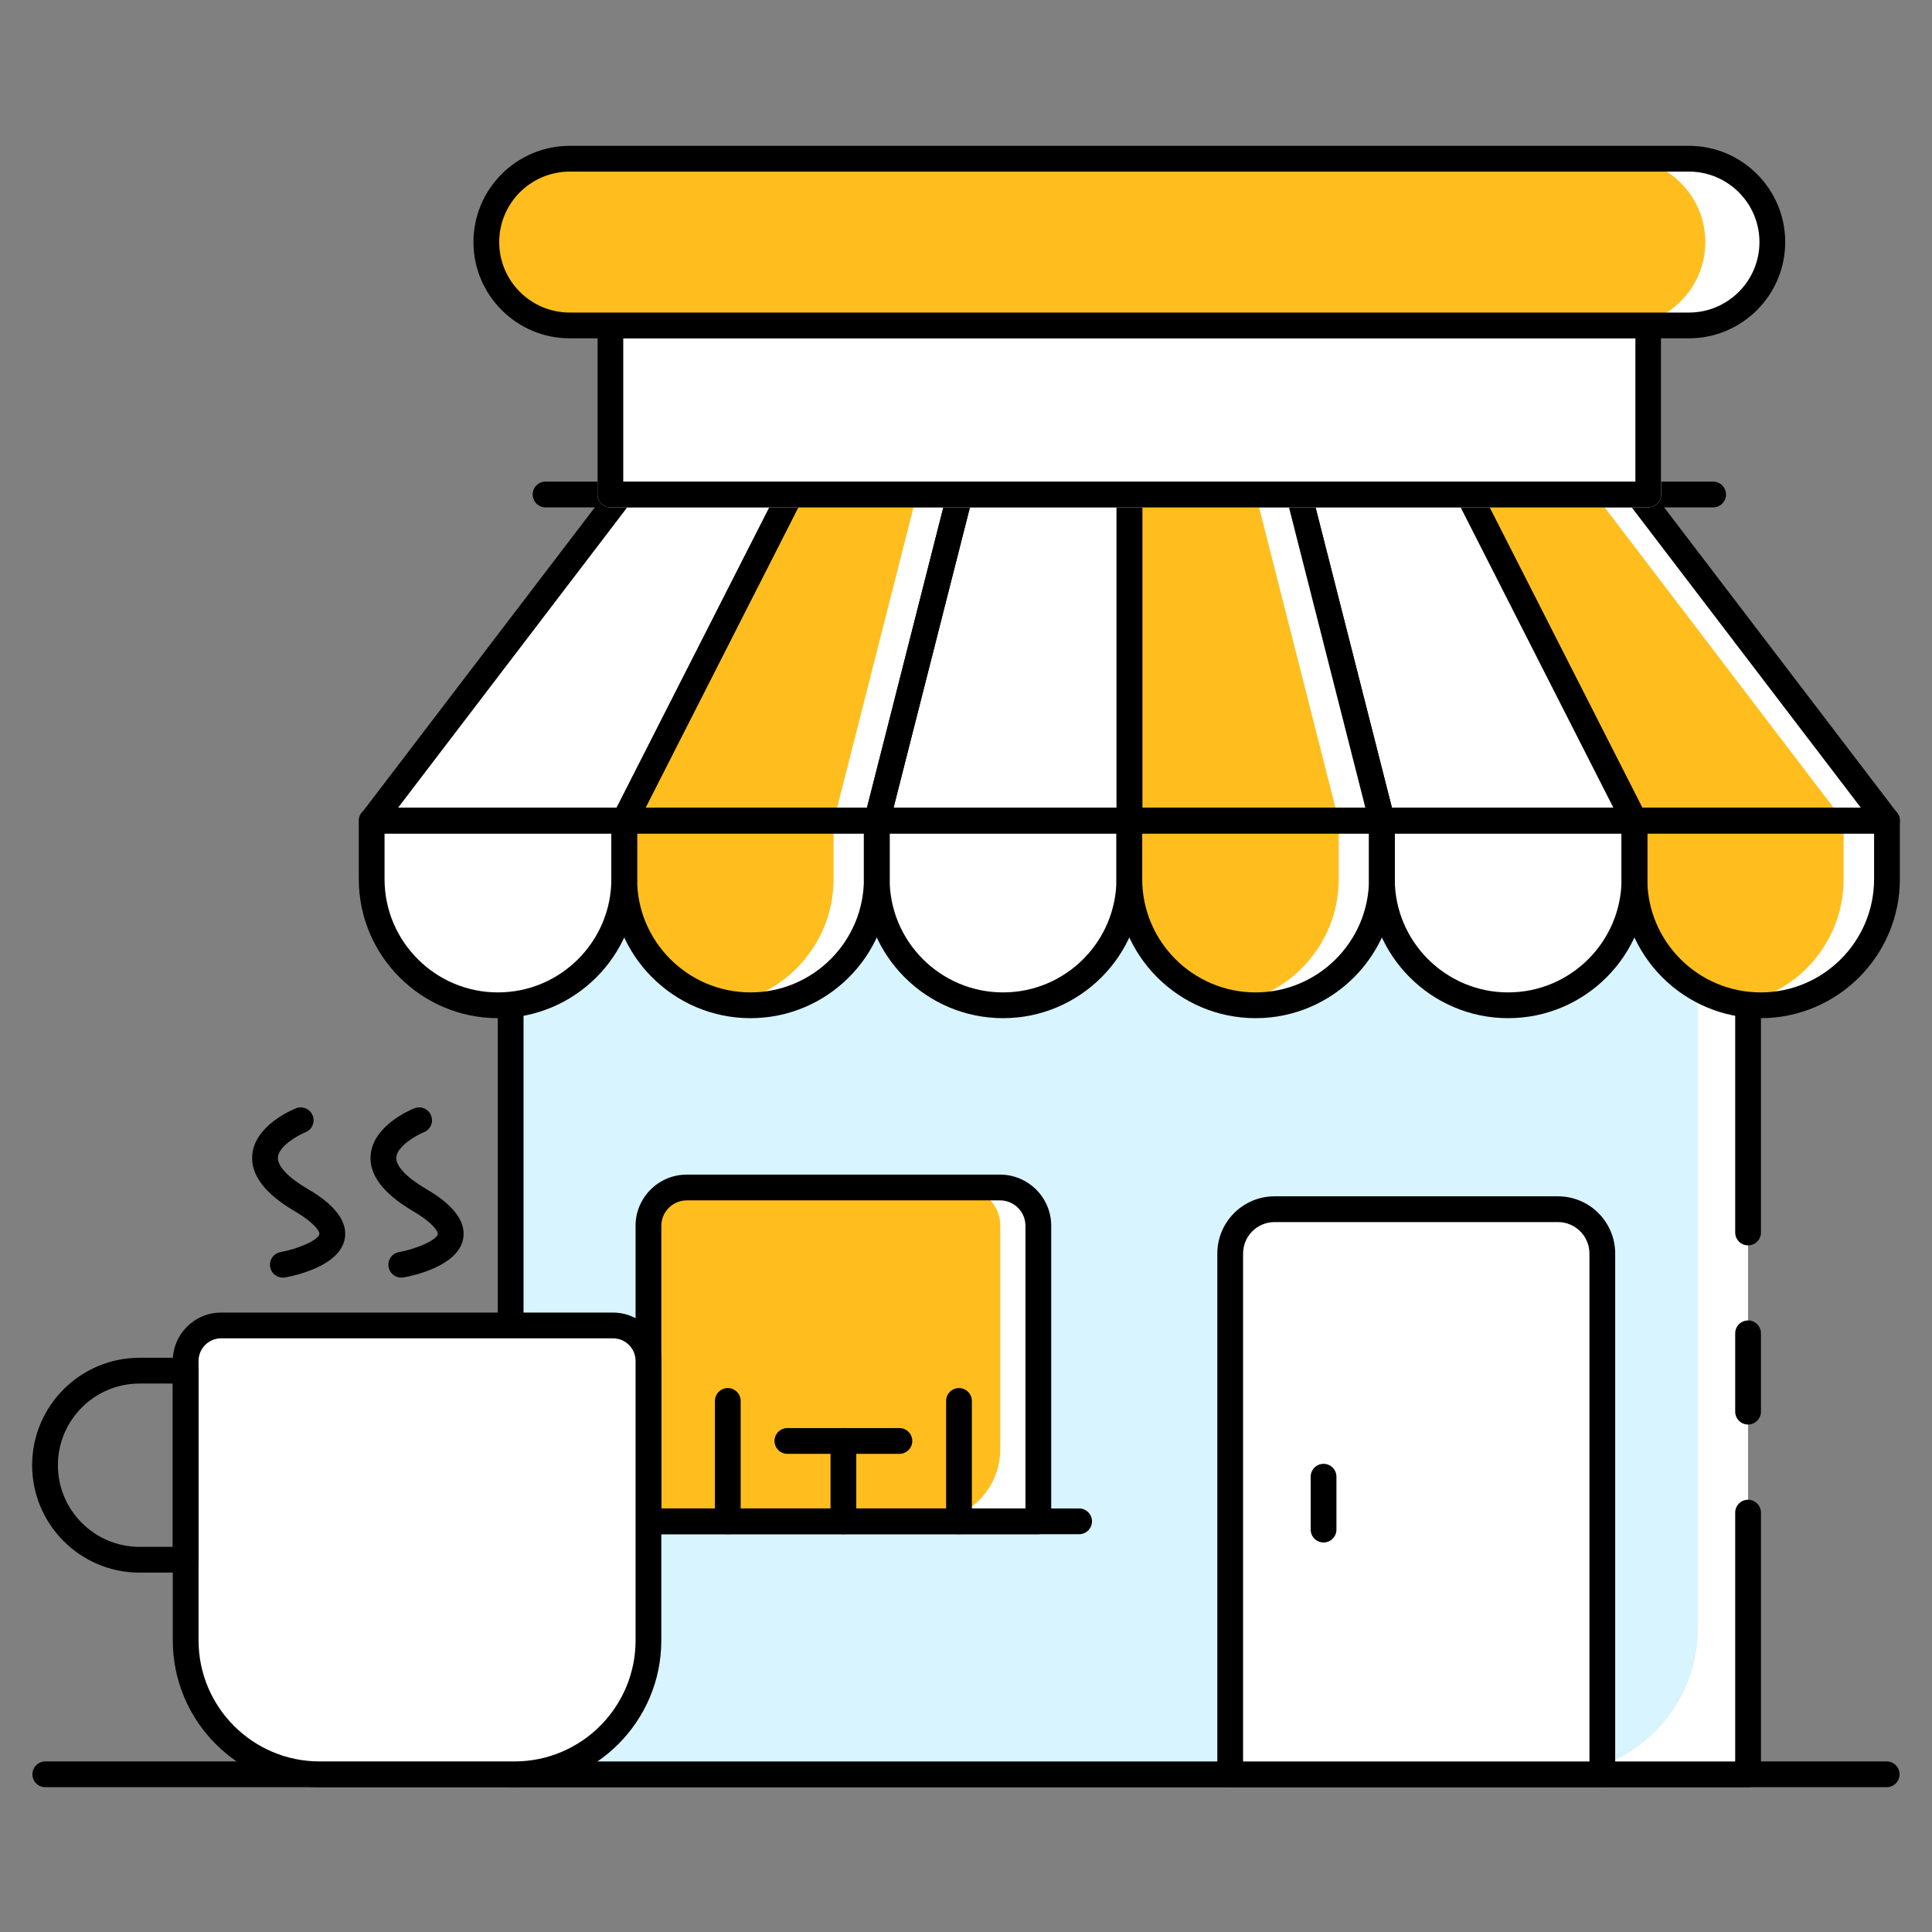
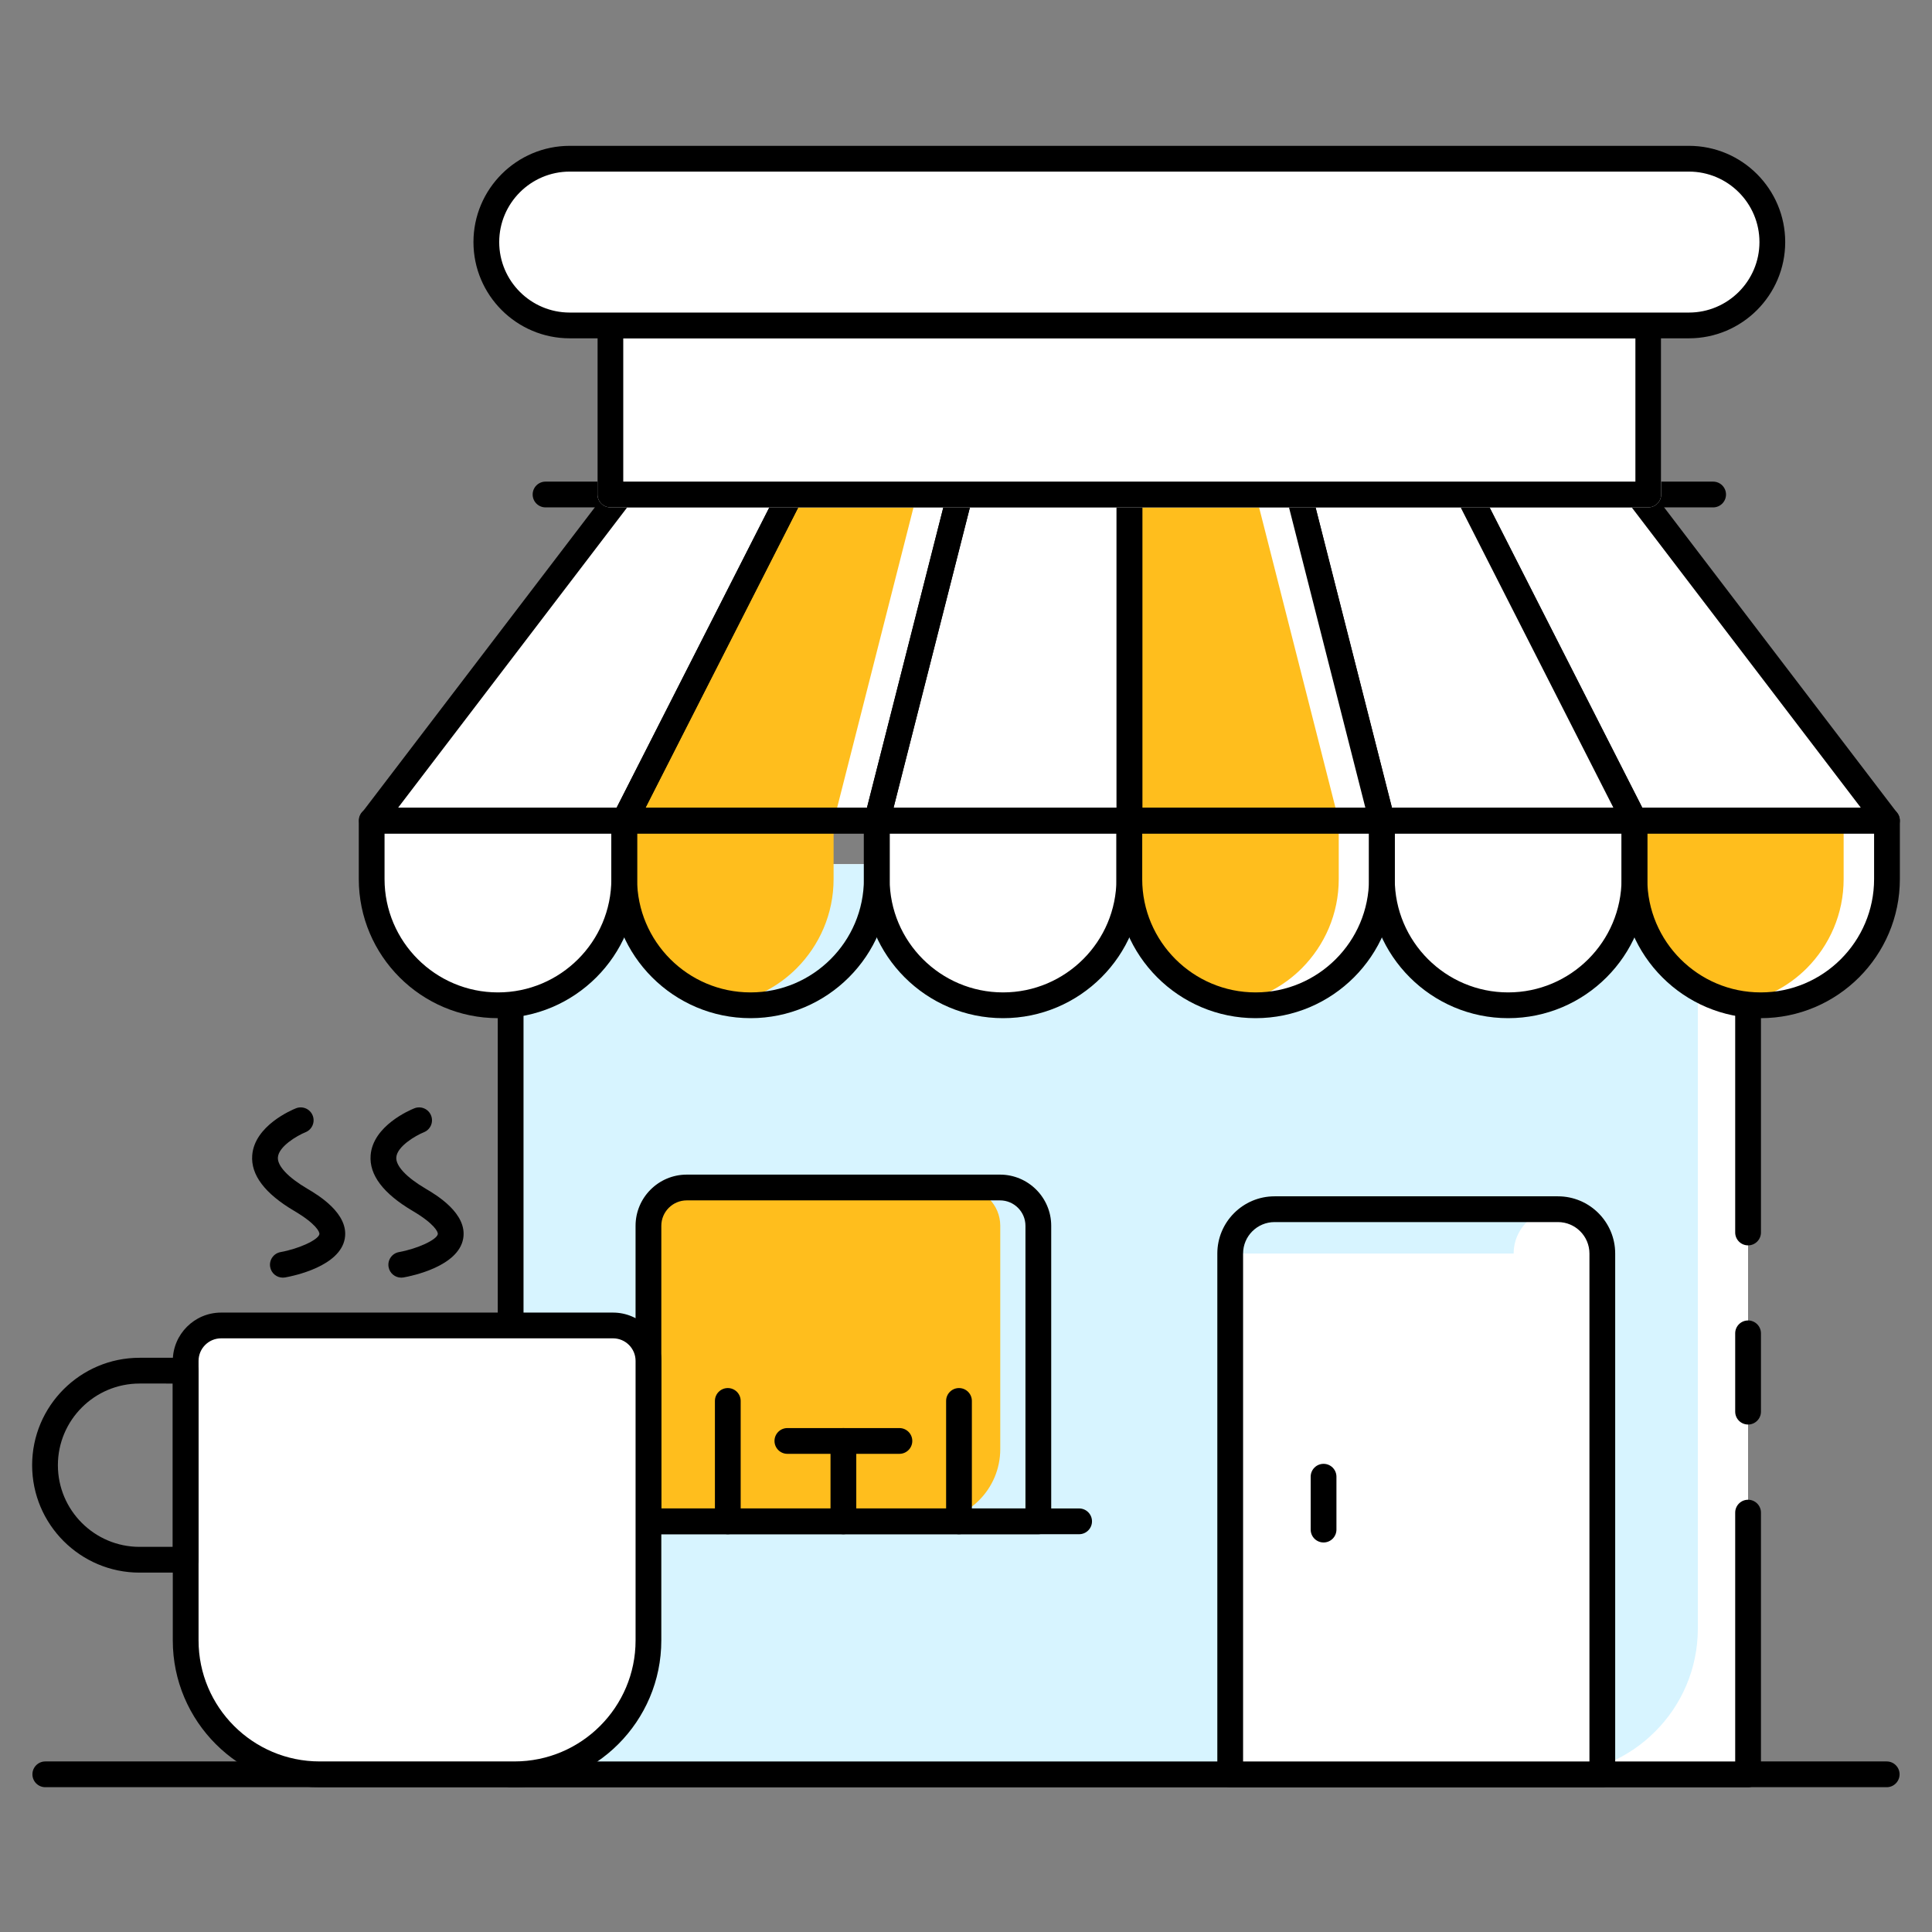
<svg xmlns="http://www.w3.org/2000/svg" id="Layer_1" enable-background="new 0 0 150 150" viewBox="0 0 150 150">
  <rect x="0" y="0" width="150" height="150" fill="#808080" stroke="none" />
  <g>
    <path d="m146.483 138.758h-142.966c-.552 0-1-.448-1-1s.448-1 1-1h142.966c.552 0 1 .448 1 1s-.448 1-1 1z" />
  </g>
  <g>
    <path d="m135.72 109.6v-6.08-7.83-28.6h-3.9l-92.17.01v28.38l-.01 42.28h96.08v-20.32z" fill="#fff" />
  </g>
  <g>
    <path d="m131.82 67.09v59.35c0 3.12-1.27 5.96-3.32 8-2.04 2.05-4.88 3.32-8 3.32h-80.86l.01-42.28v-28.38z" fill="#d7f4ff" />
  </g>
  <g>
    <path d="m135.72 96.69c-.552 0-1-.448-1-1v-17.69c0-.552.448-1 1-1s1 .448 1 1v17.69c0 .552-.448 1-1 1z" />
  </g>
  <g>
    <path d="m135.72 138.76h-96.08c-.552 0-1-.448-1-1s.448-1 1-1h95.08v-19.32c0-.552.448-1 1-1s1 .448 1 1v20.32c0 .552-.448 1-1 1z" />
  </g>
  <g>
    <path d="m135.72 110.6c-.552 0-1-.448-1-1v-6.08c0-.552.448-1 1-1s1 .448 1 1v6.08c0 .552-.448 1-1 1z" />
  </g>
  <g>
    <path d="m39.646 103.411c-.552 0-1-.448-1-1v-24.41c0-.552.448-1 1-1s1 .448 1 1v24.41c0 .552-.447 1-1 1z" />
  </g>
  <g>
    <path d="m146.5 63.71v.01h-19.6v-.01h-.01l-12.87-25.32h13.16l19.31 25.32z" fill="#fff" />
  </g>
  <g>
    <path d="m146.5 63.71v4.54c0 2.71-1.1 5.15-2.87 6.93-1.77 1.77-4.22 2.87-6.93 2.87-.57 0-1.14-.05-1.68-.15h-.01c-4.61-.8-8.11-4.82-8.11-9.65v-4.54z" fill="#fff" />
  </g>
  <g>
-     <path d="m143.13 63.72h-19.6v-.01h3.36l-12.87-25.32h9.8l19.3 25.32z" fill="#ffbe1d" />
-   </g>
+     </g>
  <g>
    <path d="m143.14 63.71v4.54c0 2.71-1.1 5.15-2.87 6.93-1.39 1.39-3.22 2.37-5.25 2.72h-.01c-4.61-.8-8.11-4.82-8.11-9.65v-4.53h-3.37v-.01z" fill="#ffbe1d" />
  </g>
  <g>
    <path d="m146.5 64.716h-19.603c-.376 0-.721-.211-.891-.547l-12.879-25.324c-.158-.31-.143-.68.039-.976s.505-.477.853-.477h13.163c.312 0 .606.146.795.394l19.319 25.324c.231.302.27.709.102 1.05-.17.34-.518.556-.898.556zm-18.99-2h16.969l-17.794-23.324h-11.038z" />
  </g>
  <g>
    <path d="m100.854 38.393 6.44 25.323h19.603l-12.88-25.323z" fill="#fff" />
  </g>
  <g>
    <path d="m74.528 38.393-6.44 25.323h19.603v-25.323z" fill="#fff" />
  </g>
  <g>
    <path d="m48.201 38.393-19.319 25.323h19.603l12.88-25.323z" fill="#fff" />
  </g>
  <g>
    <path d="m107.288 63.711v4.539c0 5.412 4.39 9.8 9.804 9.8 5.415 0 9.804-4.388 9.804-9.8v-4.539z" fill="#fff" />
  </g>
  <g>
    <path d="m68.072 63.711v4.539c0 5.412 4.39 9.8 9.804 9.8 5.415 0 9.804-4.388 9.804-9.8v-4.539z" fill="#fff" />
  </g>
  <g>
    <path d="m28.857 63.711v4.539c0 5.412 4.39 9.8 9.804 9.8 5.415 0 9.804-4.388 9.804-9.8v-4.539z" fill="#fff" />
  </g>
  <g>
    <path d="m126.897 64.716h-19.603c-.458 0-.856-.31-.969-.753l-6.439-25.324c-.076-.299-.01-.617.18-.86s.481-.386.79-.386h13.163c.376 0 .721.211.891.547l12.879 25.324c.158.31.143.68-.039.976-.183.296-.505.476-.853.476zm-18.826-2h17.195l-11.862-23.324h-11.264z" />
  </g>
  <g>
    <path d="m107.29 63.71v.01h-19.6v-25.33h13.16z" fill="#fff" />
  </g>
  <g>
    <path d="m74.53 38.39-6.44 25.33h-19.6l.01-.01 12.86-25.32z" fill="#fff" />
  </g>
  <g>
    <path d="m107.29 63.71v4.54c0 2.71-1.1 5.15-2.87 6.93-1.78 1.77-4.23 2.87-6.94 2.87-.57 0-1.13-.05-1.67-.14-4.62-.8-8.13-4.82-8.13-9.66v-4.54z" fill="#fff" />
  </g>
  <g>
-     <path d="m68.07 63.71v4.54c0 2.71-1.1 5.15-2.87 6.93-1.78 1.77-4.22 2.87-6.93 2.87-.57 0-1.14-.05-1.68-.14-4.62-.8-8.13-4.82-8.13-9.66v-4.54z" fill="#fff" />
-   </g>
+     </g>
  <g>
    <path d="m103.94 63.71v.01h-16.26v-.01h.01v-25.32h9.81z" fill="#ffbe1d" />
  </g>
  <g>
    <path d="m71.18 38.39-6.44 25.32v.01h-16.28v-.01h.04l12.86-25.32z" fill="#ffbe1d" />
  </g>
  <g>
    <path d="m103.94 63.71v4.54c0 2.71-1.1 5.15-2.87 6.93-1.4 1.4-3.22 2.37-5.26 2.73-4.62-.8-8.13-4.82-8.13-9.66v-4.54z" fill="#ffbe1d" />
  </g>
  <g>
    <path d="m64.72 63.71v4.54c0 2.71-1.1 5.15-2.87 6.93-1.4 1.4-3.22 2.38-5.26 2.73-4.62-.8-8.13-4.82-8.13-9.66v-4.54z" fill="#ffbe1d" />
  </g>
  <g>
    <path d="m107.294 64.716h-19.603c-.552 0-1-.448-1-1v-25.323c0-.552.448-1 1-1h13.164c.458 0 .856.31.969.753l6.439 25.324c.076.299.01.617-.18.86s-.48.386-.789.386zm-18.603-2h17.317l-5.931-23.324h-11.386z" />
  </g>
  <g>
    <path d="m87.691 64.716h-19.603c-.309 0-.6-.143-.79-.386s-.256-.561-.18-.86l6.439-25.324c.113-.443.512-.753.969-.753h13.163c.552 0 1 .448 1 1v25.324c.002.552-.446.999-.998.999zm-18.316-2h17.316v-23.323h-11.386z" />
  </g>
  <g>
    <path d="m68.088 64.716h-19.603c-.348 0-.67-.181-.853-.477-.182-.296-.196-.667-.039-.976l12.879-25.324c.17-.335.515-.547.891-.547h13.163c.309 0 .6.143.79.386s.256.561.18.86l-6.439 25.324c-.112.444-.511.754-.969.754zm-17.972-2h17.195l5.931-23.324h-11.264z" />
  </g>
  <g>
    <path d="m48.485 64.716h-19.603c-.38 0-.728-.216-.896-.557s-.129-.748.102-1.05l19.319-25.324c.189-.248.483-.394.795-.394h13.163c.348 0 .67.181.853.477.182.296.196.667.039.976l-12.881 25.325c-.17.336-.514.547-.891.547zm-17.582-2h16.969l11.862-23.324h-11.037z" />
  </g>
  <g>
    <path d="m136.701 79.05c-5.958 0-10.804-4.845-10.804-10.8v-4.539c0-.552.448-1 1-1h19.608c.552 0 1 .448 1 1v4.539c0 5.955-4.847 10.8-10.804 10.8zm-8.805-14.339v3.539c0 4.853 3.95 8.8 8.804 8.8s8.804-3.948 8.804-8.8v-3.539z" />
  </g>
  <g>
    <path d="m117.093 79.05c-5.958 0-10.804-4.845-10.804-10.8v-4.539c0-.552.448-1 1-1h19.608c.552 0 1 .448 1 1v4.539c0 5.955-4.847 10.8-10.804 10.8zm-8.804-14.339v3.539c0 4.853 3.95 8.8 8.804 8.8s8.804-3.948 8.804-8.8v-3.539z" />
  </g>
  <g>
    <path d="m97.485 79.05c-5.958 0-10.804-4.845-10.804-10.8v-4.539c0-.552.448-1 1-1h19.608c.552 0 1 .448 1 1v4.539c0 5.955-4.847 10.8-10.804 10.8zm-8.804-14.339v3.539c0 4.853 3.95 8.8 8.804 8.8s8.804-3.948 8.804-8.8v-3.539z" />
  </g>
  <g>
    <path d="m77.877 79.05c-5.958 0-10.805-4.845-10.805-10.8v-4.539c0-.552.448-1 1-1h19.609c.552 0 1 .448 1 1v4.539c0 5.955-4.847 10.8-10.804 10.8zm-8.805-14.339v3.539c0 4.853 3.95 8.8 8.805 8.8 4.854 0 8.804-3.948 8.804-8.8v-3.539z" />
  </g>
  <g>
    <path d="m58.269 79.05c-5.958 0-10.805-4.845-10.805-10.8v-4.539c0-.552.448-1 1-1h19.609c.552 0 1 .448 1 1v4.539c0 5.955-4.846 10.8-10.804 10.8zm-8.805-14.339v3.539c0 4.853 3.95 8.8 8.805 8.8 4.854 0 8.804-3.948 8.804-8.8v-3.539z" />
  </g>
  <g>
    <path d="m38.661 79.05c-5.958 0-10.805-4.845-10.805-10.8v-4.539c0-.552.448-1 1-1h19.609c.552 0 1 .448 1 1v4.539c0 5.955-4.846 10.8-10.804 10.8zm-8.805-14.339v3.539c0 4.853 3.95 8.8 8.804 8.8 4.855 0 8.805-3.948 8.805-8.8v-3.539z" />
  </g>
  <g>
    <path d="m133.007 39.393h-90.652c-.552 0-1-.448-1-1s.448-1 1-1h90.652c.552 0 1 .448 1 1s-.448 1-1 1z" />
  </g>
  <g fill="#fff">
-     <path d="m47.389 25.267h80.583v13.123h-80.583z" />
    <path d="m127.972 39.39h-80.583c-.552 0-1-.448-1-1v-13.123c0-.552.448-1 1-1h80.583c.552 0 1 .448 1 1v13.123c0 .552-.448 1-1 1zm-79.583-2h78.583v-11.123h-78.583z" />
  </g>
  <g>
    <path d="m47.389 25.267h80.583v13.123h-80.583z" fill="#fff" />
    <path d="m127.972 39.39h-80.583c-.552 0-1-.448-1-1v-13.123c0-.552.448-1 1-1h80.583c.552 0 1 .448 1 1v13.123c0 .552-.448 1-1 1zm-79.583-2h78.583v-11.123h-78.583z" />
  </g>
  <g>
    <path d="m137.6 18.79c0 3.58-2.9 6.48-6.47 6.48h-86.9c-3.57 0-6.47-2.9-6.47-6.48 0-3.57 2.9-6.47 6.47-6.47h86.9c1.79 0 3.4.72 4.57 1.9 1.18 1.17 1.9 2.78 1.9 4.57z" fill="#fff" />
  </g>
  <g>
-     <path d="m132.4 18.79c0 3.58-2.89 6.48-6.47 6.48h-81.7c-3.57 0-6.47-2.9-6.47-6.48 0-3.57 2.9-6.47 6.47-6.47h81.7c1.79 0 3.41.72 4.58 1.9 1.17 1.17 1.89 2.78 1.89 4.57z" fill="#ffbe1d" />
-   </g>
+     </g>
  <g>
    <path d="m131.127 26.267h-86.893c-4.122 0-7.475-3.352-7.475-7.472s3.353-7.472 7.475-7.472h86.894c4.122 0 7.475 3.352 7.475 7.472s-3.354 7.472-7.476 7.472zm-86.893-12.944c-3.019 0-5.475 2.455-5.475 5.472s2.456 5.472 5.475 5.472h86.894c3.019 0 5.475-2.455 5.475-5.472s-2.456-5.472-5.475-5.472z" />
  </g>
  <g>
-     <path d="m95.513 97.324v40.434h28.891v-40.434c0-1.901-1.542-3.442-3.443-3.442h-22.005c-1.902 0-3.443 1.541-3.443 3.442z" fill="#fff" />
+     <path d="m95.513 97.324v40.434h28.891v-40.434c0-1.901-1.542-3.442-3.443-3.442c-1.902 0-3.443 1.541-3.443 3.442z" fill="#fff" />
  </g>
  <g>
    <path d="m124.404 138.758h-28.891c-.552 0-1-.448-1-1v-40.434c0-2.449 1.993-4.442 4.443-4.442h22.004c2.45 0 4.443 1.993 4.443 4.442v40.434c.001.552-.447 1-.999 1zm-27.891-2h26.891v-39.434c0-1.347-1.096-2.442-2.443-2.442h-22.005c-1.347 0-2.443 1.095-2.443 2.442z" />
  </g>
  <g>
    <path d="m102.761 119.757c-.552 0-1-.448-1-1v-4.105c0-.552.448-1 1-1s1 .448 1 1v4.105c0 .553-.448 1-1 1z" />
  </g>
  <g>
-     <path d="m80.62 95.17v22.95h-30.27v-22.95c0-1.64 1.33-2.97 2.97-2.97h24.32c1.64 0 2.98 1.33 2.98 2.97z" fill="#fff" />
-   </g>
+     </g>
  <g>
    <path d="m77.66 95.17v17.34c0 3.1-2.51 5.61-5.6 5.61h-21.71v-22.95c0-1.64 1.33-2.97 2.97-2.97h21.37c1.64 0 2.97 1.33 2.97 2.97z" fill="#ffbe1d" />
  </g>
  <g>
    <path d="m80.617 119.116h-30.272c-.552 0-1-.448-1-1v-22.945c0-2.191 1.783-3.974 3.975-3.974h24.321c2.192 0 3.975 1.783 3.975 3.974v22.945c.001.552-.447 1-.999 1zm-29.272-2h28.271v-21.945c0-1.088-.886-1.974-1.975-1.974h-24.321c-1.089 0-1.975.886-1.975 1.974z" />
  </g>
  <g>
    <path d="m83.782 119.116h-33.432c-.552 0-1-.448-1-1s.448-1 1-1h33.432c.552 0 1 .448 1 1s-.448 1-1 1z" />
  </g>
  <g>
    <path d="m56.506 119.116c-.552 0-1-.448-1-1v-9.347c0-.552.448-1 1-1s1 .448 1 1v9.347c0 .552-.447 1-1 1z" />
  </g>
  <g>
    <path d="m74.456 119.116c-.552 0-1-.448-1-1v-9.347c0-.552.448-1 1-1s1 .448 1 1v9.347c0 .552-.448 1-1 1z" />
  </g>
  <g>
    <path d="m65.481 119.116c-.552 0-1-.448-1-1v-6.241c0-.552.448-1 1-1s1 .448 1 1v6.241c0 .552-.448 1-1 1z" />
  </g>
  <g>
    <path d="m69.83 112.875h-8.698c-.552 0-1-.448-1-1s.448-1 1-1h8.698c.552 0 1 .448 1 1s-.448 1-1 1z" />
  </g>
  <g>
    <path d="m14.415 105.659v21.702c0 5.742 4.655 10.397 10.397 10.397h15.137c5.742 0 10.397-4.655 10.397-10.397v-21.702c0-1.519-1.232-2.751-2.751-2.751h-30.429c-1.519 0-2.751 1.232-2.751 2.751z" fill="#fff" />
  </g>
  <g>
    <path d="m39.948 138.758h-15.136c-6.284 0-11.397-5.112-11.397-11.396v-21.702c0-2.068 1.683-3.751 3.751-3.751h30.427c2.068 0 3.751 1.683 3.751 3.751v21.702c.001 6.284-5.112 11.396-11.396 11.396zm-22.781-34.85c-.966 0-1.751.786-1.751 1.751v21.702c0 5.181 4.215 9.396 9.397 9.396h15.136c5.182 0 9.397-4.215 9.397-9.396v-21.702c0-.966-.786-1.751-1.751-1.751z" />
  </g>
  <g>
    <path d="m14.415 122.098h-3.58c-4.599 0-8.34-3.742-8.34-8.34s3.741-8.34 8.34-8.34h3.58c.552 0 1 .448 1 1v14.68c0 .552-.448 1-1 1zm-3.58-14.68c-3.496 0-6.34 2.844-6.34 6.34s2.844 6.34 6.34 6.34h2.58v-12.68z" />
  </g>
  <g>
    <path d="m31.152 99.196c-.475 0-.896-.339-.982-.823-.098-.543.263-1.063.806-1.161 1.443-.262 2.937-.954 3.016-1.396.029-.163-.266-.806-1.96-1.805-2.277-1.343-3.373-2.793-3.257-4.311.176-2.301 3.065-3.52 3.394-3.651.515-.205 1.095.045 1.3.558s-.044 1.093-.556 1.299c-.672.272-2.082 1.107-2.144 1.949-.049.664.782 1.551 2.279 2.434.808.476 3.264 1.925 2.913 3.881-.385 2.145-3.925 2.885-4.631 3.011-.06.01-.119.015-.178.015z" />
  </g>
  <g>
    <path d="m21.959 99.196c-.475 0-.896-.339-.982-.823-.098-.543.263-1.063.806-1.161 1.443-.262 2.937-.954 3.016-1.396.029-.164-.266-.806-1.96-1.805-2.277-1.343-3.373-2.793-3.257-4.311.176-2.301 3.065-3.52 3.394-3.651.514-.205 1.095.045 1.3.558s-.044 1.093-.556 1.299c-.672.272-2.082 1.107-2.144 1.949-.049.664.782 1.551 2.279 2.434.808.476 3.264 1.925 2.913 3.881-.385 2.145-3.925 2.885-4.631 3.011-.06.01-.119.015-.178.015z" />
  </g>
</svg>